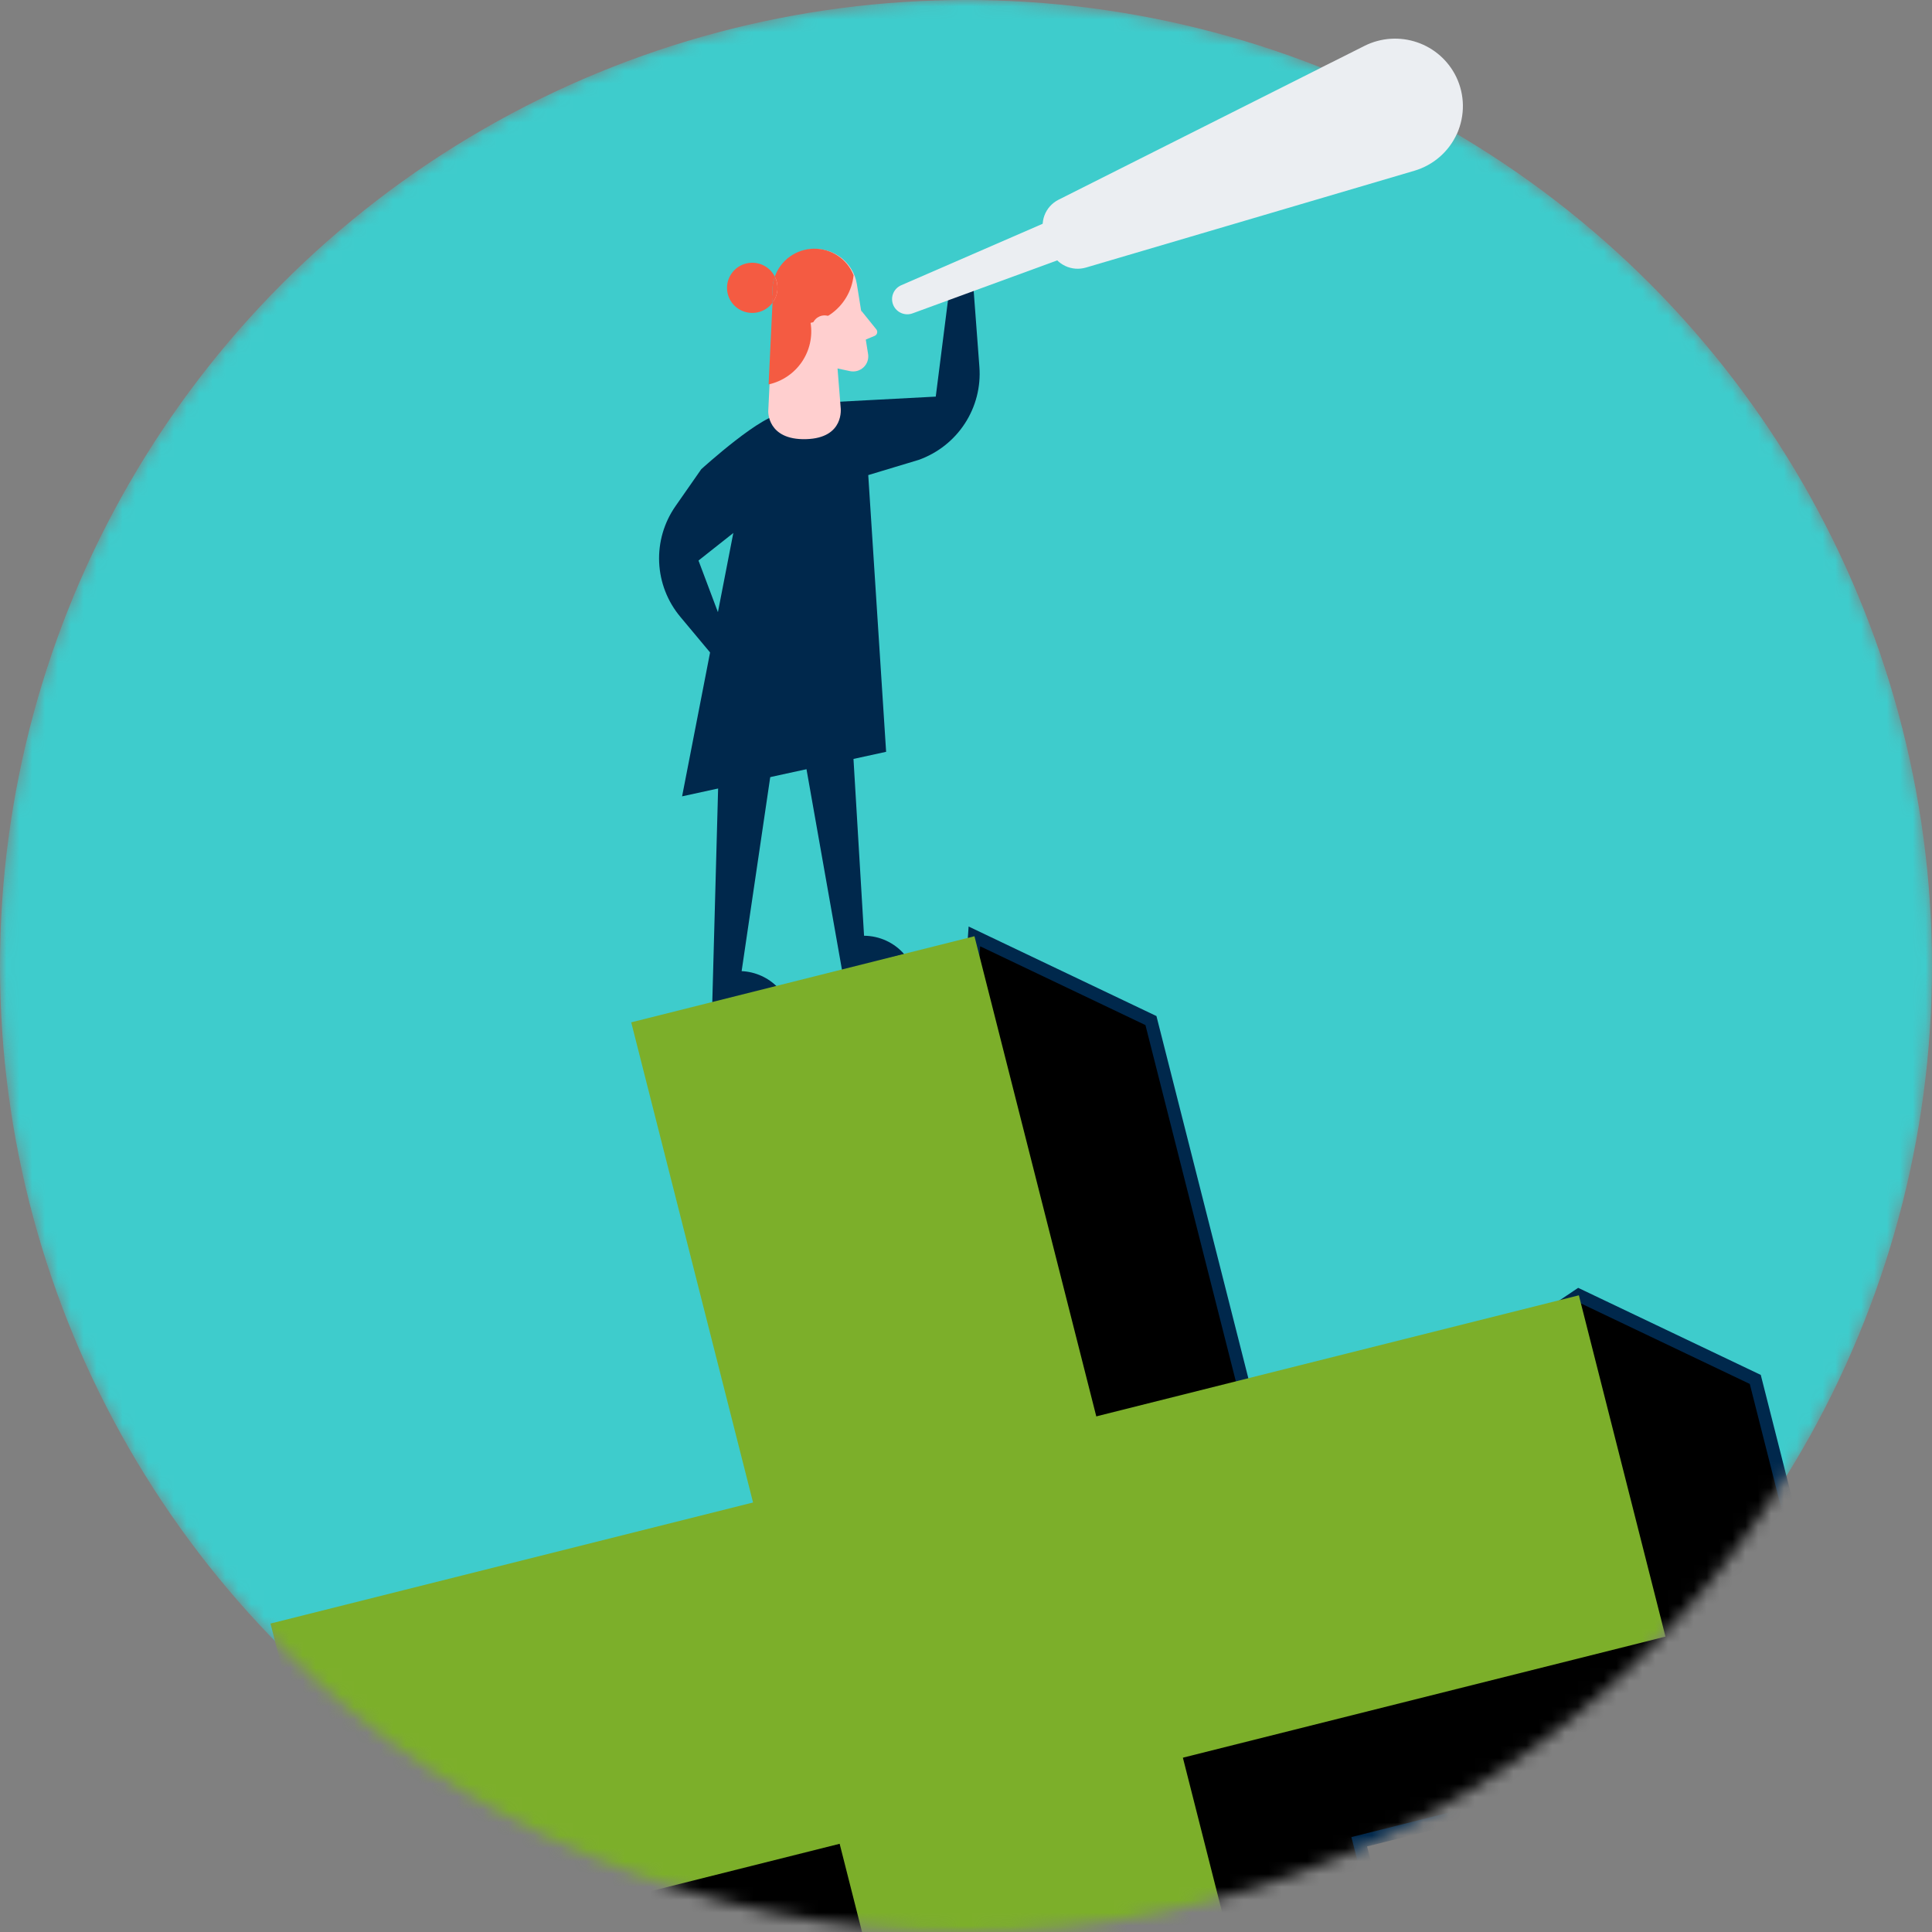
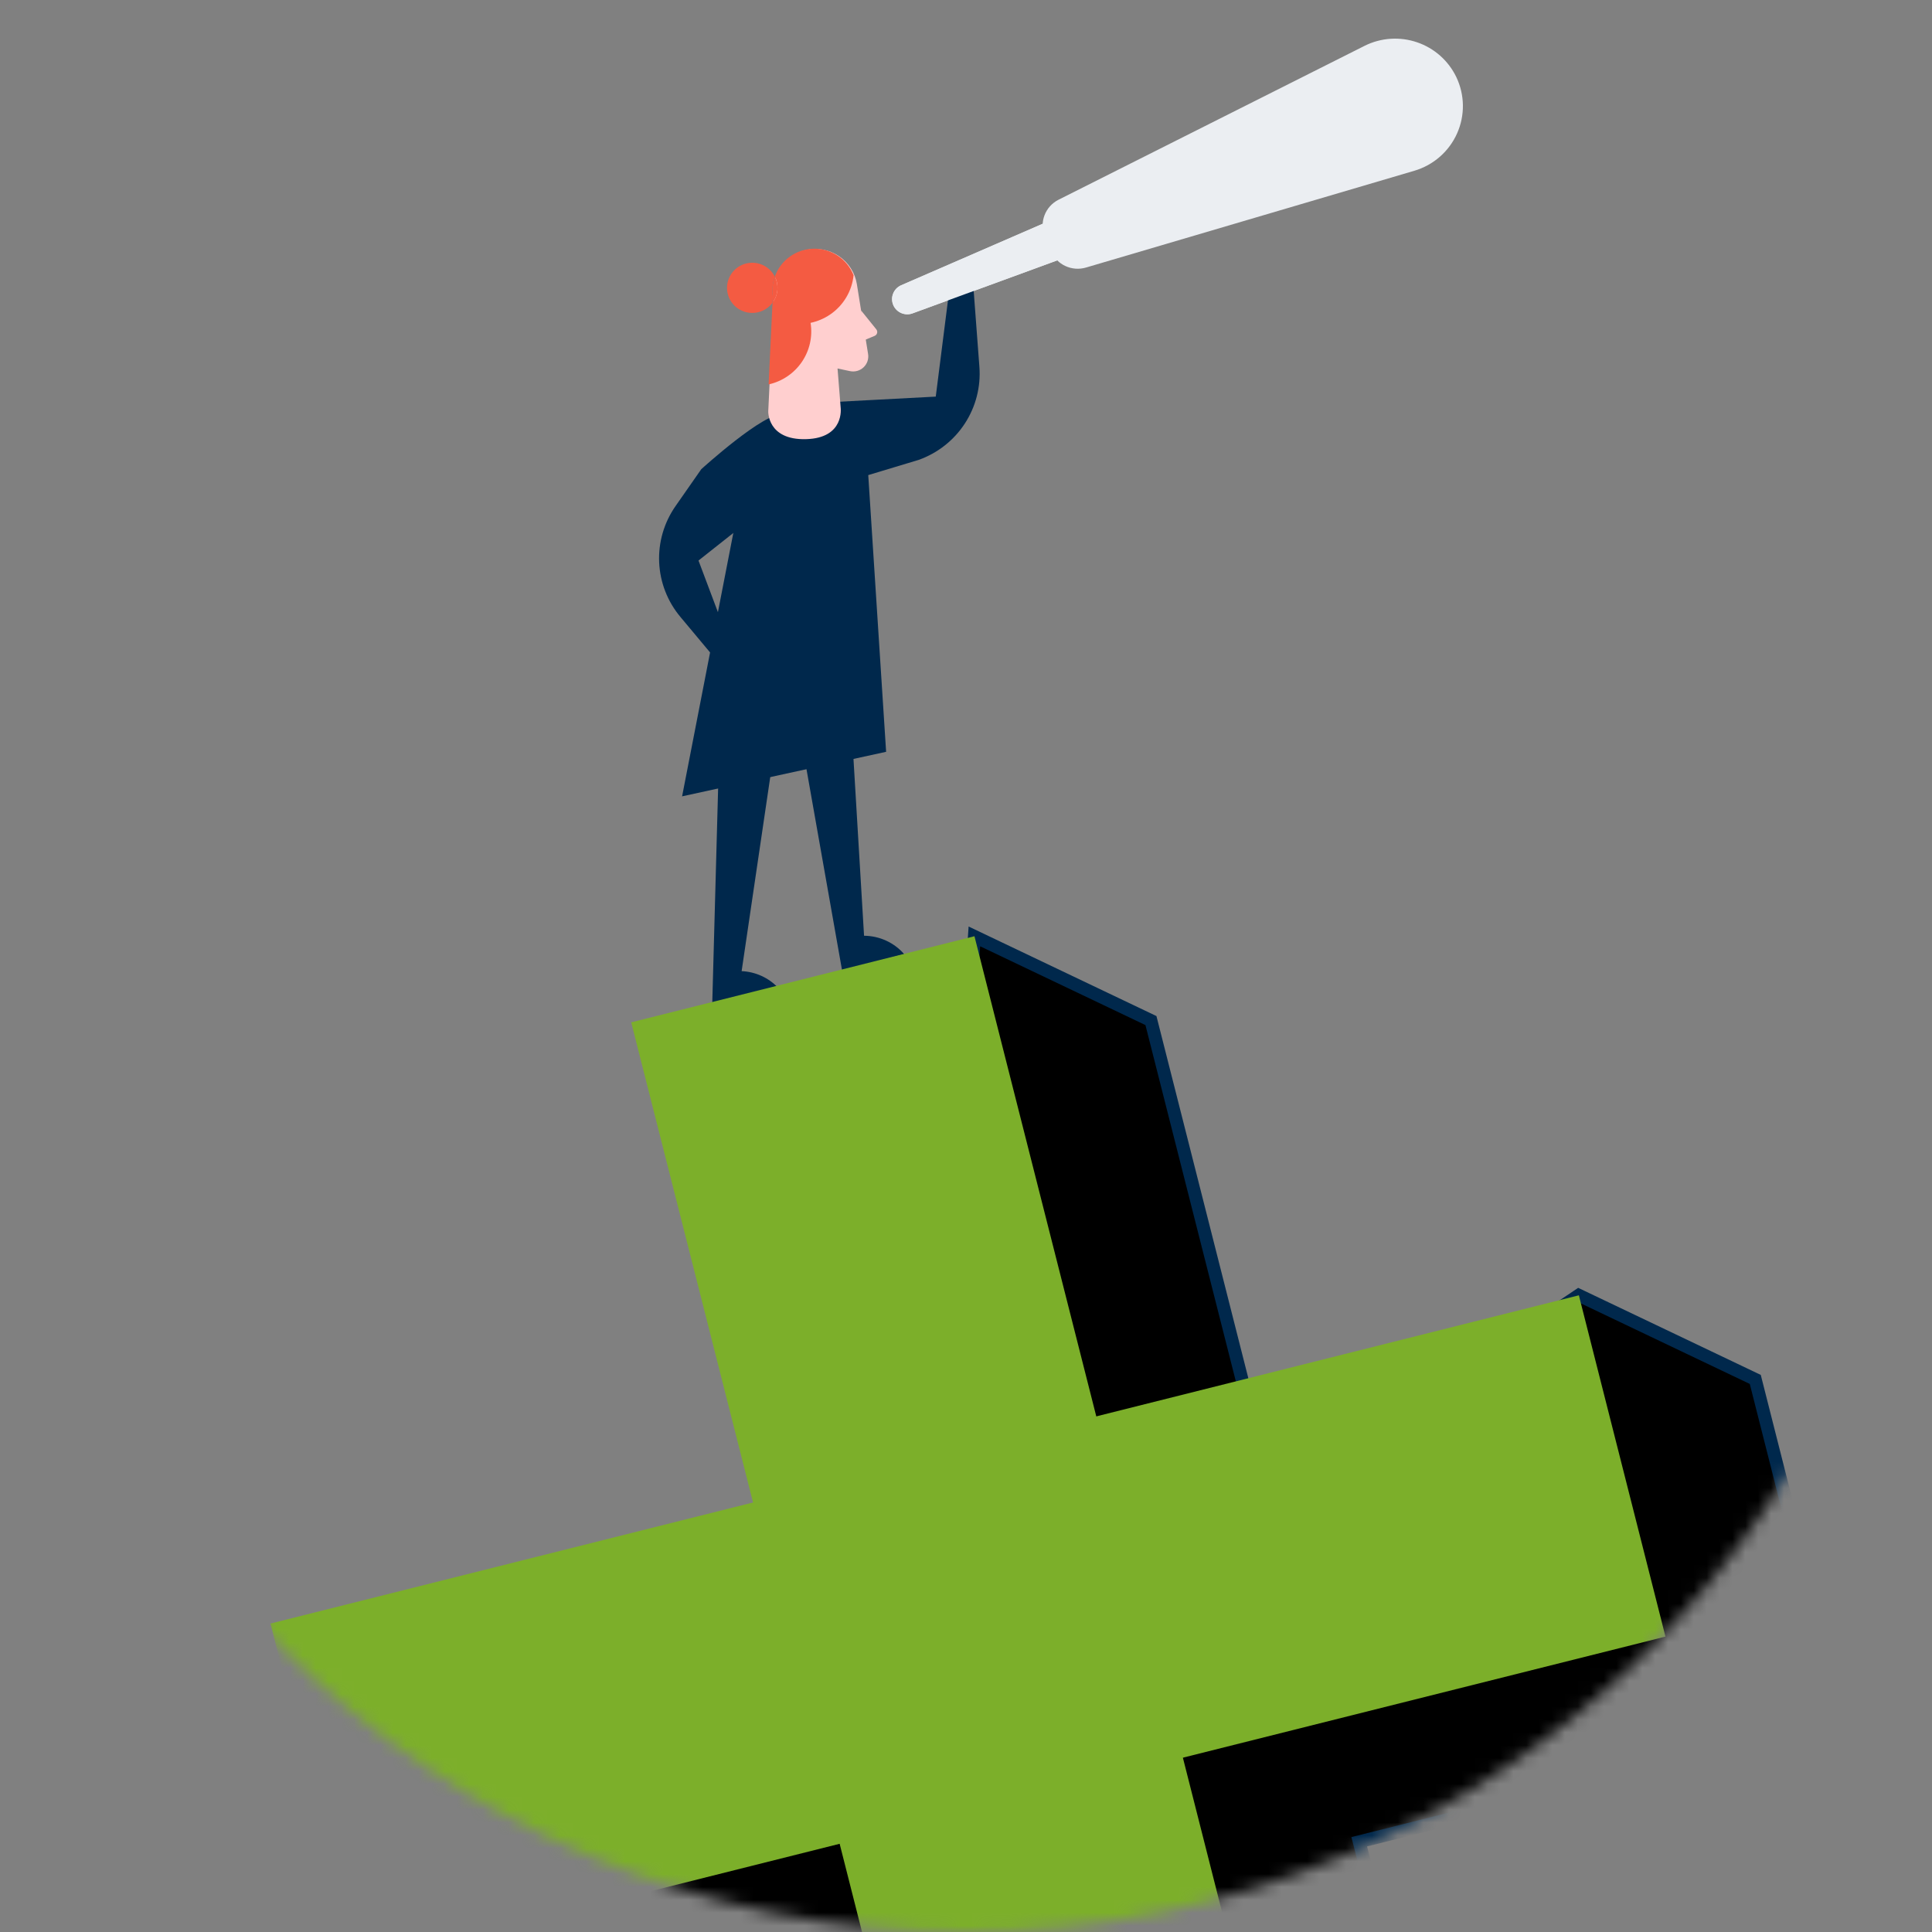
<svg xmlns="http://www.w3.org/2000/svg" width="150" height="150" viewBox="0 0 150 150" fill="none">
  <rect x="0" y="0" width="150" height="150" fill="#808080" stroke="none" />
  <path fill-rule="evenodd" clip-rule="evenodd" d="M84.314 20.773L109.818 13.255C110.547 13.039 111.22 12.668 111.791 12.169C112.362 11.669 112.817 11.053 113.126 10.361C113.435 9.67 113.589 8.921 113.579 8.164C113.568 7.408 113.393 6.663 113.066 5.98C112.764 5.353 112.34 4.791 111.818 4.328C111.296 3.866 110.687 3.511 110.025 3.285C109.364 3.059 108.664 2.966 107.966 3.011C107.269 3.057 106.587 3.24 105.961 3.551L82.183 15.508C81.676 15.764 81.284 16.202 81.088 16.733C81.011 16.941 80.966 17.156 80.954 17.373L69.97 22.146C69.825 22.209 69.694 22.3 69.585 22.414C69.476 22.528 69.391 22.663 69.336 22.81C69.28 22.958 69.254 23.114 69.261 23.272C69.267 23.429 69.305 23.583 69.372 23.726C69.498 23.993 69.721 24.203 69.995 24.314C70.27 24.426 70.576 24.431 70.854 24.328L82.084 20.217C82.263 20.392 82.47 20.538 82.701 20.647C83.204 20.885 83.779 20.93 84.314 20.773Z" fill="#EBEEF2" />
  <mask id="mask0_1639_18476" style="mask-type:alpha" maskUnits="userSpaceOnUse" x="0" y="0" width="150" height="150">
    <circle cx="75" cy="75" r="75" fill="#C4C4C4" />
  </mask>
  <g mask="url(#mask0_1639_18476)">
-     <circle cx="75" cy="75" r="75" fill="#3ECCCC" />
    <path d="M55.986 52.715L55.301 77.836L60.404 76.68C59.665 75.906 58.653 75.447 57.58 75.399L61.222 50.694L62.178 57.245L65.378 75.338L70.206 74.085C69.819 73.639 69.34 73.279 68.802 73.032C68.263 72.785 67.678 72.655 67.085 72.651L65.783 50.883L61.932 47.883L55.986 52.715Z" fill="#00284C" />
    <path d="M73.901 20.952L72.652 30.793L64.947 31.201C63.314 31.287 61.75 31.877 60.471 32.89C59.193 33.902 58.264 35.287 57.816 36.849L52.958 61.828L68.798 58.37L67.411 36.886L71.328 35.705C72.8 35.179 74.057 34.189 74.908 32.885C75.759 31.581 76.157 30.035 76.04 28.485L75.481 21.046L73.901 20.952Z" fill="#00284C" />
    <path d="M57.723 52.8L54.231 43.52L60.269 38.745C61.886 37.466 63.001 32.604 60.775 32.186C59.391 31.923 54.446 36.429 54.446 36.429L52.447 39.295C51.556 40.572 51.109 42.105 51.177 43.658C51.245 45.211 51.823 46.699 52.823 47.894L57.617 53.632L57.723 52.8Z" fill="#00284C" />
    <path d="M84.513 19.327L70.854 24.328C70.576 24.431 70.27 24.426 69.995 24.314C69.721 24.203 69.498 23.993 69.372 23.726V23.726C69.305 23.583 69.267 23.429 69.261 23.272C69.254 23.114 69.28 22.957 69.336 22.81C69.391 22.663 69.476 22.528 69.585 22.414C69.694 22.3 69.825 22.209 69.97 22.146L83.15 16.419L84.513 19.327Z" fill="#EBEEF2" />
-     <path d="M109.818 13.255L84.314 20.773C83.779 20.93 83.204 20.885 82.701 20.647C82.197 20.408 81.799 19.993 81.585 19.48L81.125 18.372C80.905 17.85 80.891 17.265 81.088 16.733C81.284 16.202 81.676 15.764 82.183 15.508L105.961 3.551C106.587 3.24 107.269 3.057 107.966 3.011C108.664 2.966 109.364 3.059 110.025 3.285C110.687 3.511 111.296 3.866 111.818 4.328C112.34 4.791 112.764 5.353 113.066 5.98V5.98C113.393 6.663 113.568 7.408 113.579 8.164C113.589 8.921 113.435 9.67 113.126 10.361C112.817 11.053 112.362 11.669 111.791 12.169C111.22 12.668 110.547 13.039 109.818 13.255V13.255Z" fill="#EBEEF2" />
    <path d="M143 133.595L136.279 107.098L122.571 100.562L98.812 116.494L89.359 79.237L75.651 72.702L72.162 123.18L34.694 132.577L27.706 152.541L41.415 159.076L78.885 149.677L74.626 180.402L88.335 186.937L114.985 180.252L105.532 142.994L143 133.595Z" fill="black" stroke="#00284C" stroke-miterlimit="10" />
    <path d="M75.657 72.689L49.008 79.374L74.638 180.387L101.286 173.701L75.657 72.689Z" fill="#7CAF2A" />
    <path d="M129.307 127.066L122.583 100.567L21 126.052L27.723 152.551L129.307 127.066Z" fill="#7CAF2A" />
    <path d="M59.647 31.927L60.073 23.036C59.958 22.233 60.149 21.417 60.609 20.747C61.068 20.076 61.763 19.601 62.556 19.414V19.414C62.993 19.312 63.446 19.301 63.888 19.381C64.329 19.46 64.749 19.63 65.122 19.878C65.494 20.127 65.811 20.449 66.053 20.825C66.295 21.2 66.456 21.622 66.527 22.062L67.4 27.497C67.428 27.684 67.41 27.875 67.348 28.054C67.286 28.232 67.181 28.393 67.043 28.522C66.904 28.652 66.736 28.746 66.553 28.797C66.37 28.847 66.178 28.853 65.992 28.814L65.026 28.608L65.269 31.648C65.269 31.648 65.6 34.017 62.577 34.096C59.555 34.175 59.647 31.927 59.647 31.927Z" fill="#FFCFCF" />
    <path d="M66.86 24.111L68.035 25.569C68.068 25.608 68.09 25.655 68.101 25.705C68.112 25.755 68.112 25.806 68.099 25.855C68.086 25.905 68.062 25.951 68.029 25.989C67.995 26.027 67.953 26.058 67.906 26.077L66.685 26.585" fill="#FFCFCF" />
    <path d="M60.158 21.478C60.118 21.401 60.074 21.326 60.026 21.255C59.792 20.913 59.456 20.653 59.065 20.514C58.673 20.375 58.248 20.363 57.849 20.48C57.451 20.597 57.1 20.837 56.848 21.166C56.596 21.494 56.455 21.894 56.446 22.307C56.437 22.72 56.561 23.125 56.799 23.464C57.037 23.802 57.377 24.057 57.771 24.191C58.164 24.324 58.59 24.33 58.986 24.207C59.383 24.085 59.731 23.84 59.978 23.508L60.002 23.023C59.927 22.503 59.981 21.973 60.158 21.478V21.478Z" fill="#F45B42" />
    <path d="M62.932 25.066C63.473 24.951 63.986 24.733 64.444 24.424C64.954 24.078 65.382 23.625 65.698 23.097C66.014 22.569 66.21 21.979 66.272 21.368C66.029 20.752 65.603 20.225 65.05 19.857C64.497 19.489 63.845 19.298 63.179 19.309C62.514 19.32 61.868 19.533 61.328 19.92C60.788 20.306 60.38 20.847 60.158 21.471C60.32 21.792 60.388 22.152 60.357 22.511C60.325 22.869 60.194 23.211 59.978 23.5L59.674 29.846C60.727 29.612 61.651 28.987 62.256 28.099C62.862 27.21 63.104 26.126 62.932 25.066V25.066Z" fill="#F45B42" />
    <path d="M60.158 21.478C59.981 21.973 59.927 22.503 60.002 23.023L59.978 23.507C60.194 23.219 60.325 22.876 60.357 22.518C60.388 22.16 60.32 21.8 60.158 21.478V21.478Z" fill="#F45B42" />
-     <path d="M64.017 26.429C64.557 26.429 64.994 25.994 64.994 25.458C64.994 24.922 64.557 24.487 64.017 24.487C63.478 24.487 63.041 24.922 63.041 25.458C63.041 25.994 63.478 26.429 64.017 26.429Z" fill="#FFCFCF" />
  </g>
</svg>